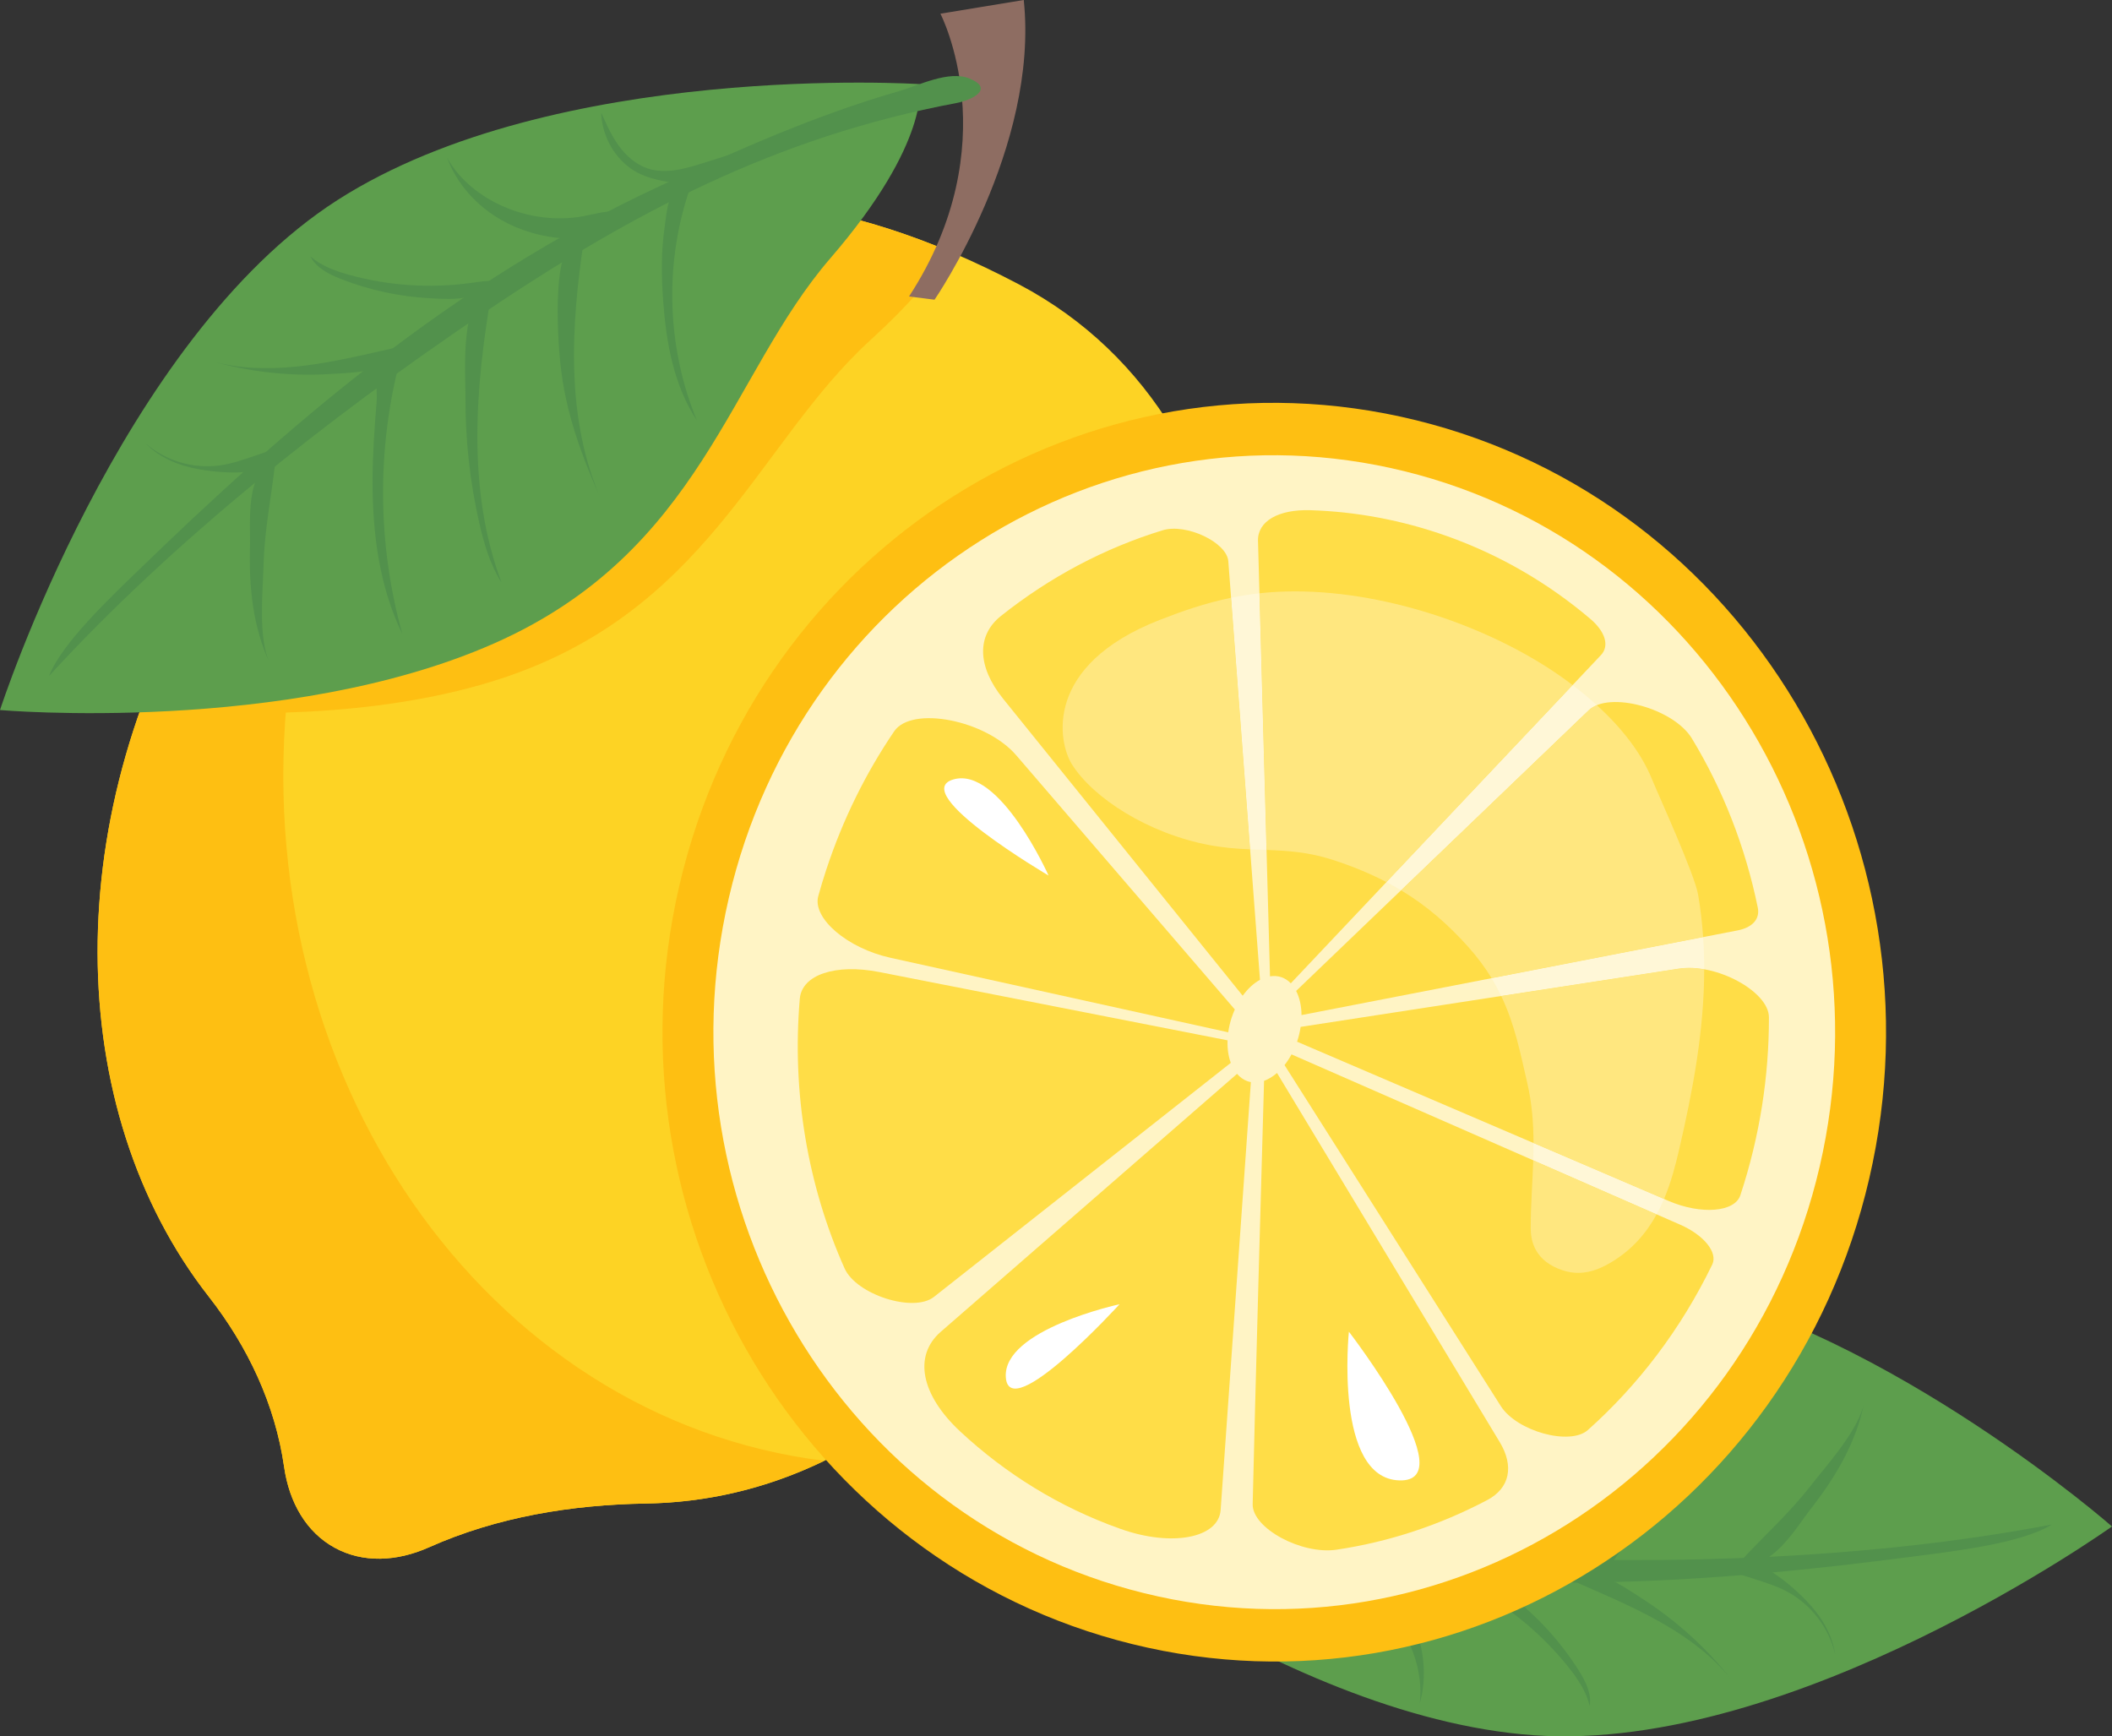
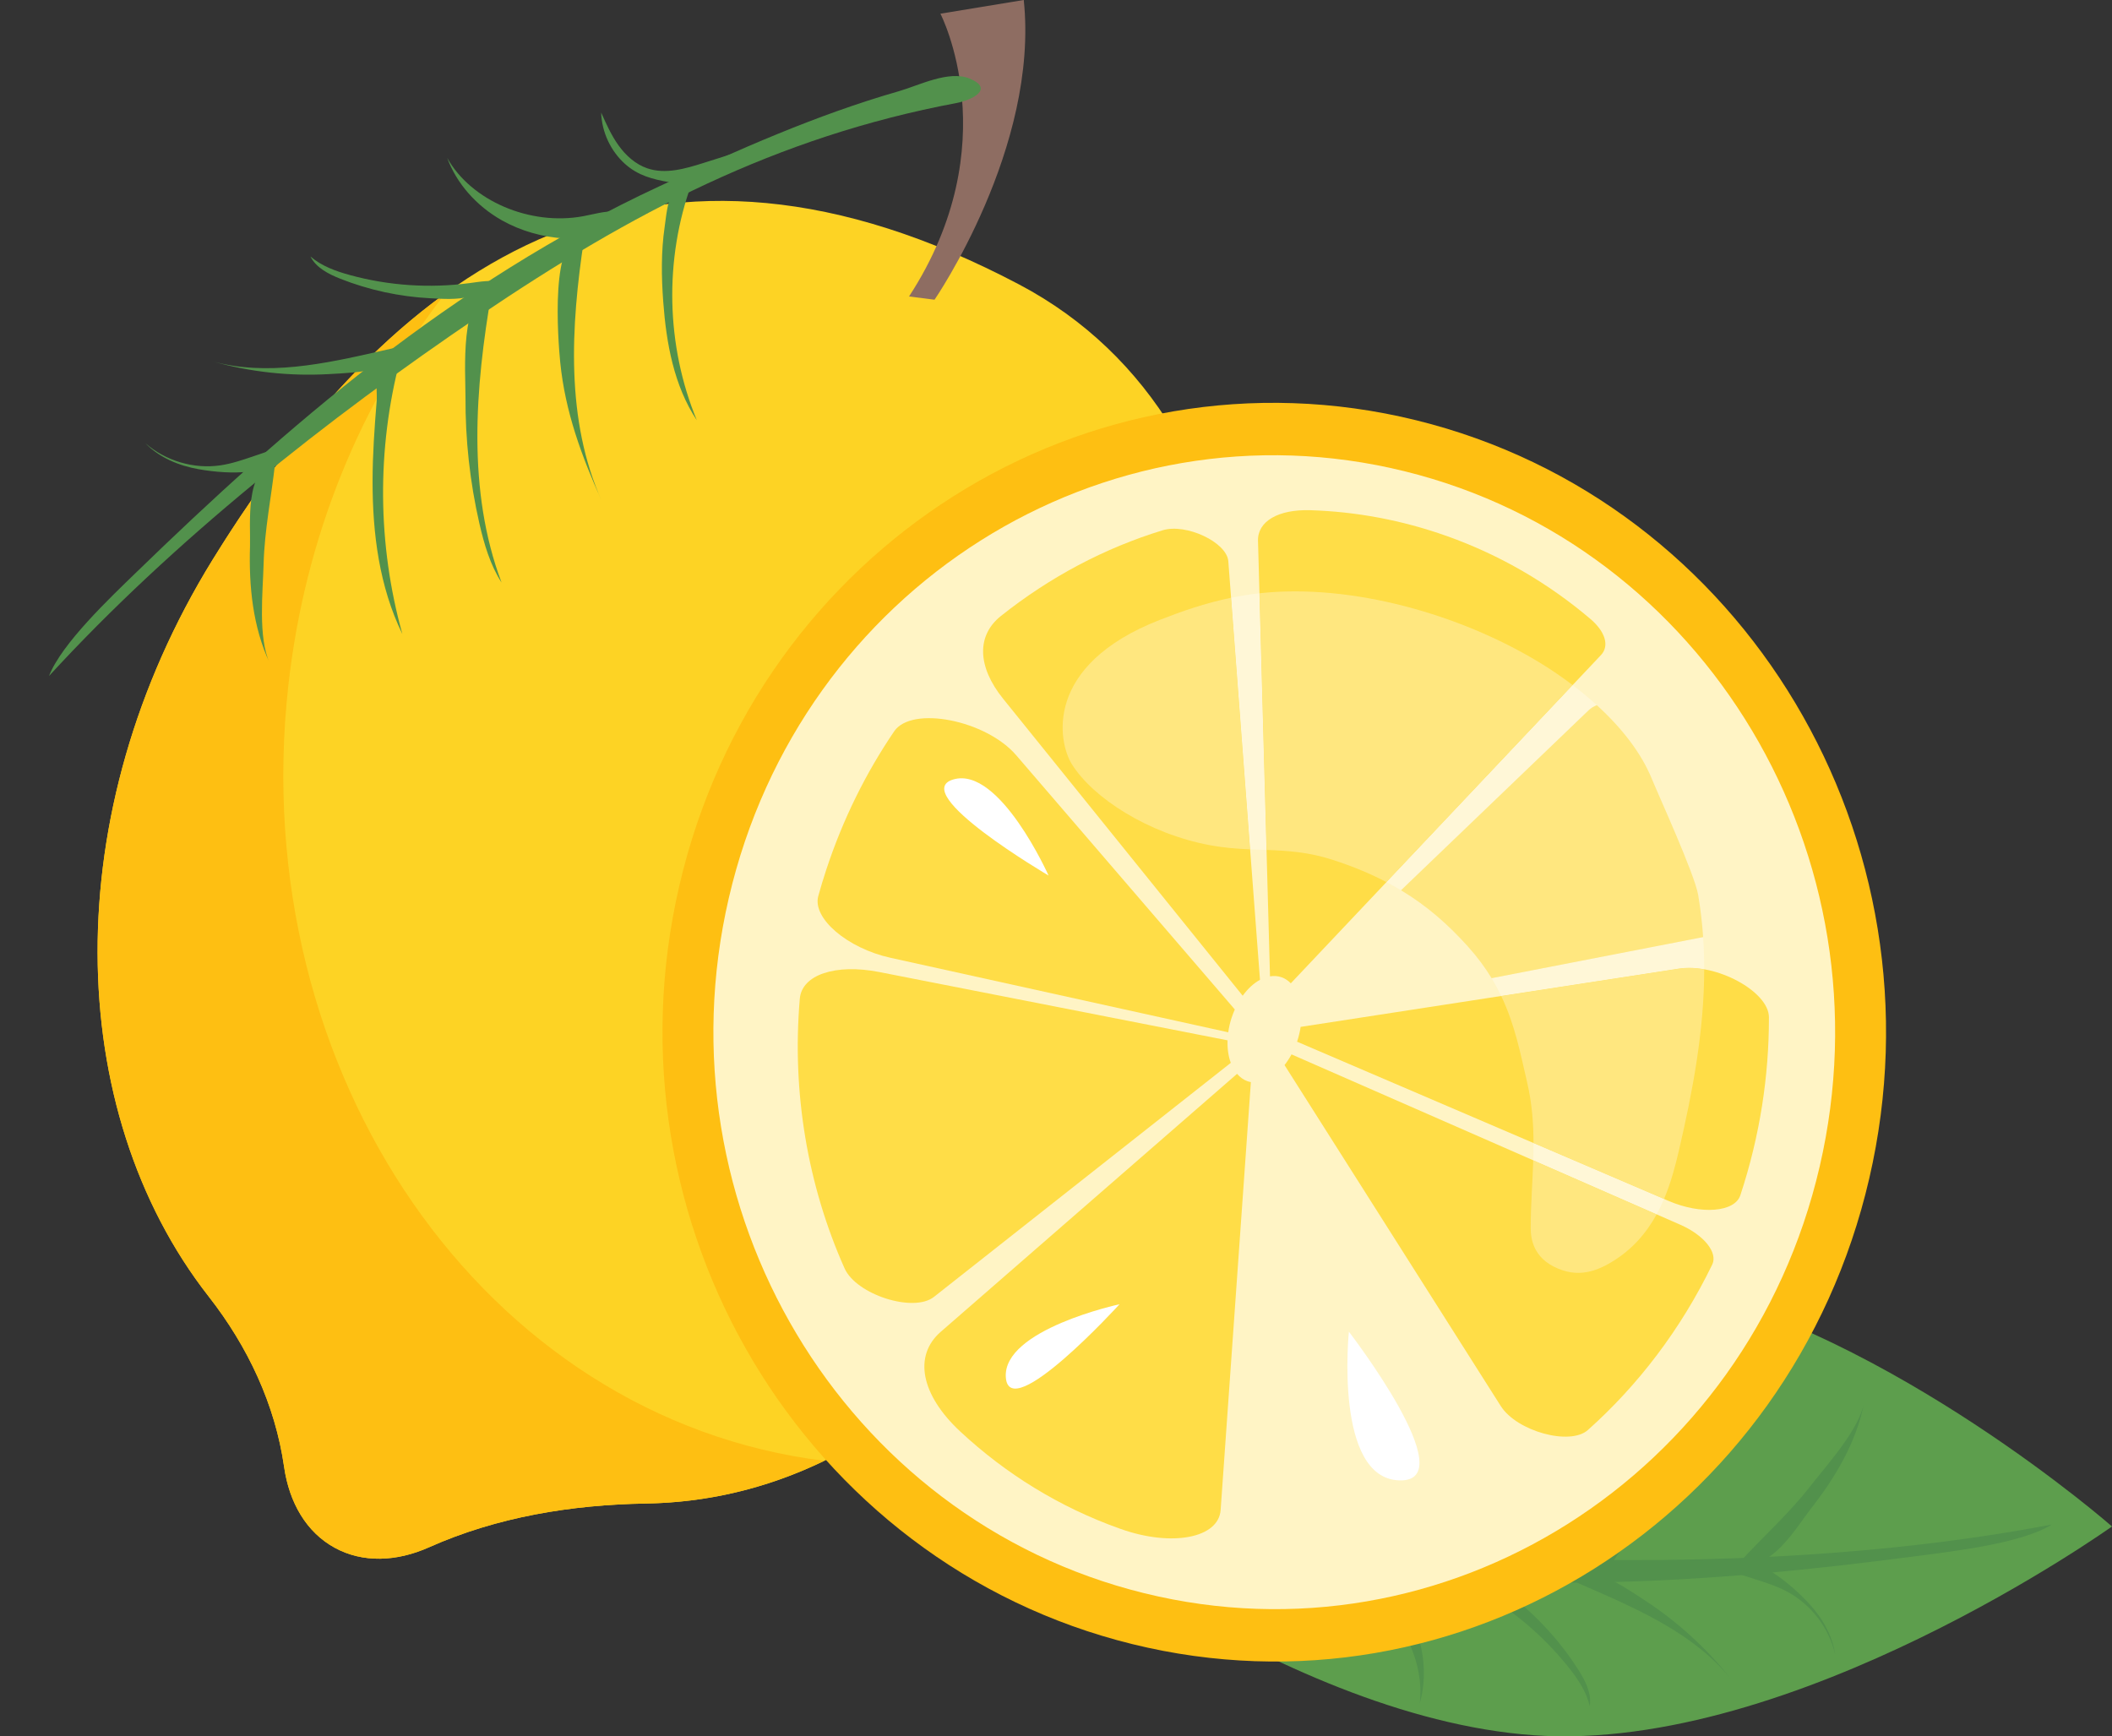
<svg xmlns="http://www.w3.org/2000/svg" height="615.4" preserveAspectRatio="xMidYMid meet" version="1.0" viewBox="0.0 -0.0 748.5 615.4" width="748.5" zoomAndPan="magnify">
  <rect x="0.0" y="-0.0" width="748.5" height="615.4" fill="#333333" stroke="none" />
  <defs>
    <clipPath id="a">
      <path d="M 351 450 L 748.5 450 L 748.5 615.379 L 351 615.379 Z M 351 450" />
    </clipPath>
    <clipPath id="b">
      <path d="M 543 405 L 590 405 L 590 431 L 543 431 Z M 543 405" />
    </clipPath>
    <clipPath id="c">
      <path d="M 587.113 430.391 L 543.387 411.23 C 543.453 409.199 543.488 407.16 543.484 405.109 L 589.742 424.938 C 588.961 426.781 588.09 428.609 587.113 430.391" />
    </clipPath>
  </defs>
  <g>
    <g id="change1_1">
      <path d="M 361.168 100.812 C 232.273 32.832 142.953 88.812 75.348 198.383 C 20.168 287.809 22.285 393.449 73.992 459.543 C 87.785 477.176 97.523 497.746 100.691 519.906 C 102.504 532.562 108.582 543.055 118.613 548.543 C 128.551 553.984 140.539 553.523 152.078 548.371 C 176.176 537.617 202.574 533.301 228.957 532.871 C 288.832 531.891 349.648 495.961 402.156 400.031 C 463.98 287.094 454.965 150.281 361.168 100.812" fill="#fdd324" />
    </g>
    <g id="change2_1">
      <path d="M 102.176 243.062 C 108.09 189.766 128.215 141.992 157.664 104.148 C 126.852 126.422 99.691 158.926 75.348 198.383 C 20.168 287.809 22.285 393.449 73.992 459.543 C 87.785 477.176 97.523 497.746 100.691 519.906 C 102.504 532.562 108.582 543.055 118.613 548.543 C 128.551 553.984 140.539 553.523 152.078 548.371 C 176.176 537.617 202.574 533.301 228.957 532.871 C 250.027 532.527 271.211 527.828 292.109 517.738 C 171.805 502.801 86.93 380.461 102.176 243.062" fill="#febf12" />
    </g>
    <g id="change3_1">
      <path d="M 398.227 277.434 C 394.852 282.07 390.594 286.27 385.266 288.391 C 379.941 290.508 373.414 290.211 368.965 286.594 C 365.164 283.508 363.402 278.609 362.039 273.906 C 355.652 251.844 354.289 228.34 358.082 205.684 C 363.52 173.164 395.656 175.02 406.988 203.152 C 415.496 224.27 411.348 259.406 398.227 277.434" fill="#fff" />
    </g>
    <g id="change2_2">
-       <path d="M 49.906 251.172 C 85.336 254.023 132.844 254.168 173.832 241.688 C 250.707 218.277 267.938 157.414 308.523 120.496 C 322.074 108.168 330.887 97.68 336.637 89.16 C 220.805 40.312 138.578 95.902 75.348 198.383 C 64.777 215.516 56.328 233.242 49.906 251.172" fill="#febf12" />
-     </g>
+       </g>
    <g id="change4_1">
      <path d="M 331.203 106.223 C 331.203 106.223 368.316 52.289 362.824 -0.004 L 333.285 4.852 C 333.285 4.852 357.352 51.07 322.164 105.074 L 331.203 106.223" fill="#8e6d62" />
    </g>
    <g id="change5_2">
-       <path d="M 0 251.652 C 0 251.652 42.492 120.285 119.613 70.898 C 196.738 21.512 325.922 29.809 325.922 29.809 C 325.922 29.809 330.141 50 294.281 91.531 C 258.422 133.059 248.633 195.551 175.129 228.027 C 101.621 260.504 0 251.652 0 251.652" fill="#5d9e4d" />
-     </g>
+       </g>
    <g id="change6_1">
      <path d="M 318.547 32.328 C 289.344 40.699 261.379 53.168 233.824 65.953 C 159.961 100.234 100.945 151.742 48.148 202.996 C 39.328 211.559 21.793 228.109 17.375 239.578 C 61.32 191.695 116.098 148.352 169.926 111.926 C 223.773 75.484 275.113 48.504 339.016 36.504 C 344.395 35.492 352.523 31.516 343.645 27.848 C 336.262 24.797 325.586 30.312 318.547 32.328" fill="#52914c" />
    </g>
    <g id="change6_2">
      <path d="M 95.59 235.027 C 91.398 226.031 93.16 209.664 93.422 199.922 C 93.746 187.727 96.191 176.027 97.516 164.016 C 86.68 166.402 88.852 185.551 88.602 193.711 C 88.172 207.766 89.59 222.145 95.59 235.027" fill="#52914c" />
    </g>
    <g id="change6_3">
      <path d="M 142.609 224.727 C 133.762 193.109 133.484 159.141 141.812 127.387 C 141.914 127.004 134.895 129.414 133.949 132.16 C 133.008 134.898 133.727 139.332 133.488 142.258 C 132.711 151.68 132.051 161.113 132.043 170.574 C 132.027 189.086 134.414 207.922 142.609 224.727" fill="#52914c" />
    </g>
    <g id="change6_4">
      <path d="M 169.898 185.539 C 171.57 192.84 173.711 200.164 177.754 206.469 C 165.477 173.84 168.344 137.555 174.281 103.203 C 162.781 103.508 165.012 132.762 164.969 140.613 C 164.887 155.711 166.531 170.82 169.898 185.539" fill="#52914c" />
    </g>
    <g id="change6_5">
      <path d="M 213.293 177.633 C 200.398 148.879 202.27 115.789 206.996 84.633 C 194.684 81.562 197.801 120.934 198.539 128.344 C 200.316 146.043 206.09 161.57 213.293 177.633" fill="#52914c" />
    </g>
    <g id="change6_6">
      <path d="M 235.055 106.961 C 236.141 121.633 238.824 136.684 246.957 148.941 C 236.02 122.477 235.355 91.918 245.141 65.004 C 245.078 65.168 239.301 66.727 238.262 68.551 C 236.434 71.762 236.074 76.844 235.551 80.445 C 234.273 89.219 234.402 98.141 235.055 106.961" fill="#52914c" />
    </g>
    <g id="change6_7">
      <path d="M 70.441 166.305 C 63.402 165.07 56.465 162.188 51.492 157.055 C 58.684 163.367 68.707 166.324 78.172 164.914 C 82.109 164.332 85.906 163.039 89.676 161.758 C 92.273 160.871 94.871 159.988 97.465 159.105 C 100.18 162.164 90.781 166.82 88.449 167.117 C 82.727 167.848 76.098 167.297 70.441 166.305" fill="#52914c" />
    </g>
    <g id="change6_8">
      <path d="M 75.199 128.047 C 94.5 133.395 115 128.953 134.527 124.504 C 138.305 123.641 142.086 122.781 145.863 121.918 C 144.5 122.23 141.258 126.781 139.734 127.801 C 137.891 129.027 135.934 130.047 133.785 130.602 C 128.246 132.023 121.934 132.297 116.242 132.605 C 102.438 133.355 88.5 131.828 75.199 128.047" fill="#52914c" />
    </g>
    <g id="change6_9">
      <path d="M 120.637 98.801 C 116.441 97.141 112.066 94.926 110.023 90.902 C 113.969 94.309 119.023 96.125 124.051 97.496 C 137.781 101.25 152.27 102.223 166.379 100.34 C 170.27 99.82 174.262 99.09 178.078 100.016 C 175.949 99.5 169.051 104.402 166.34 105.129 C 161.957 106.301 157.016 105.938 152.531 105.711 C 141.621 105.148 130.801 102.82 120.637 98.801" fill="#52914c" />
    </g>
    <g id="change6_10">
      <path d="M 177.867 78.086 C 168.793 72.965 161.82 65.008 158.484 55.961 C 166.992 71.18 187.84 80.117 206.676 76.629 C 210.473 75.922 214.242 74.766 218.117 74.934 C 219.691 75 221.598 75.594 221.777 76.98 C 221.926 78.133 220.754 79.059 219.672 79.719 C 212.859 83.891 208.152 84.977 200.25 84.523 C 192.336 84.066 184.551 81.855 177.867 78.086" fill="#52914c" />
    </g>
    <g id="change6_11">
      <path d="M 221.566 58.148 C 216.418 53.559 213.266 46.801 213.059 39.906 C 214.852 43.93 216.66 47.988 219.238 51.562 C 221.812 55.137 225.25 58.238 229.422 59.66 C 235.844 61.848 242.859 59.797 249.328 57.754 C 253.645 56.387 257.961 55.023 262.273 53.66 C 260.434 57.273 256.461 59.254 252.598 60.508 C 247.379 62.199 242.098 65.434 237.09 64.547 C 231.238 63.516 226.152 62.23 221.566 58.148" fill="#52914c" />
    </g>
    <g clip-path="url(#a)" id="change5_1">
      <path d="M 748.5 541.004 C 748.5 541.004 635.918 621.445 543.723 615.012 C 451.527 608.582 351.086 524.418 351.086 524.418 C 351.086 524.418 359.621 505.605 413.504 493.629 C 467.383 481.648 512.434 437.133 591.648 455.031 C 670.863 472.926 748.5 541.004 748.5 541.004" fill="#5d9e4d" />
    </g>
    <g id="change6_12">
      <path d="M 358.598 526.809 C 387.375 537.57 417.582 544.289 447.641 550.504 C 528.219 567.164 606.902 561.023 680.367 551.363 C 692.641 549.75 716.762 546.918 727.168 540.32 C 662.922 552.578 592.535 554.676 527.027 551.762 C 461.488 548.848 403.613 539.812 344.379 511.164 C 339.391 508.754 330.402 507.086 335.469 515.371 C 339.68 522.258 351.656 524.211 358.598 526.809" fill="#52914c" />
    </g>
    <g id="change6_13">
      <path d="M 660.676 497.086 C 658.754 506.852 647.609 518.988 641.617 526.688 C 634.117 536.328 625.188 544.293 616.98 553.188 C 627.234 557.762 636.82 541.02 641.867 534.586 C 650.551 523.516 657.926 511.07 660.676 497.086" fill="#52914c" />
    </g>
    <g id="change6_14">
      <path d="M 616.215 477.191 C 604.676 507.988 584.754 535.547 559.125 556.156 C 558.816 556.402 565.973 558.668 568.371 557.02 C 570.762 555.379 572.805 551.371 574.738 549.156 C 580.961 542.023 587.094 534.812 592.711 527.191 C 603.703 512.277 612.93 495.656 616.215 477.191" fill="#52914c" />
    </g>
    <g id="change6_15">
      <path d="M 570.711 492.422 C 573.68 485.531 576.277 478.344 576.719 470.836 C 567.379 504.508 543.52 532.043 518.301 556.18 C 527.859 562.832 543.391 537.906 548.086 531.602 C 557.109 519.477 564.727 506.309 570.711 492.422" fill="#52914c" />
    </g>
    <g id="change6_16">
      <path d="M 530.629 472.77 C 524.094 503.691 502.938 529.246 480.602 551.535 C 488.824 561.395 509.637 527.777 513.426 521.359 C 522.477 506.027 526.977 490.043 530.629 472.77" fill="#52914c" />
    </g>
    <g id="change6_17">
      <path d="M 470.961 516.703 C 478.777 504.223 485.516 490.477 486.156 475.715 C 479.379 503.613 461.789 528.652 437.848 544.484 C 437.996 544.387 443.633 546.598 445.562 545.75 C 448.957 544.258 452.262 540.375 454.828 537.785 C 461.074 531.48 466.258 524.203 470.961 516.703" fill="#52914c" />
    </g>
    <g id="change6_18">
      <path d="M 640.422 567.578 C 645.43 572.793 649.379 579.281 650.391 586.402 C 648.27 576.996 641.848 568.605 633.293 564.062 C 629.73 562.172 625.871 560.934 622.035 559.707 C 619.395 558.863 616.75 558.02 614.109 557.176 C 613.711 553.078 624.137 554.965 626.215 556.121 C 631.316 558.969 636.395 563.387 640.422 567.578" fill="#52914c" />
    </g>
    <g id="change6_19">
      <path d="M 613.848 595.574 C 601.277 579.688 581.922 570.973 563.355 562.848 C 559.766 561.277 556.172 559.703 552.578 558.133 C 553.875 558.699 559.219 556.973 561.062 557.066 C 563.297 557.184 565.496 557.535 567.574 558.375 C 572.941 560.551 578.25 564.117 583.074 567.281 C 594.781 574.957 605.242 584.543 613.848 595.574" fill="#52914c" />
    </g>
    <g id="change6_20">
      <path d="M 559.438 591.902 C 561.875 595.758 564.129 600.168 563.41 604.637 C 562.215 599.523 559.168 595.027 555.883 590.906 C 546.91 579.645 535.672 570.176 523.047 563.23 C 519.562 561.316 515.871 559.508 513.312 556.473 C 514.742 558.168 523.273 558.348 525.918 559.391 C 530.188 561.074 534.004 564.332 537.523 567.203 C 546.09 574.199 553.535 582.566 559.438 591.902" fill="#52914c" />
    </g>
    <g id="change6_21">
      <path d="M 500.473 574.285 C 504.836 583.855 505.805 594.453 503.16 603.75 C 505.246 586.375 493.547 566.66 476.113 558.184 C 472.598 556.473 468.84 555.145 465.777 552.688 C 464.531 551.688 463.328 550.062 464.008 548.84 C 464.57 547.824 466.074 547.781 467.348 547.895 C 475.379 548.617 479.859 550.562 486.035 555.668 C 492.223 560.785 497.262 567.234 500.473 574.285" fill="#52914c" />
    </g>
    <g id="change6_22">
      <path d="M 453.008 564.148 C 454.484 570.938 453.047 578.281 449.125 583.961 C 450.051 579.645 450.984 575.285 451 570.859 C 451.02 566.43 450.059 561.871 447.496 558.223 C 443.555 552.605 436.621 550.051 430.129 547.82 C 425.801 546.332 421.473 544.844 417.145 543.355 C 420.789 541.547 425.203 542.332 429.098 543.641 C 434.355 545.406 440.582 545.961 444.145 549.684 C 448.301 554.023 451.688 558.105 453.008 564.148" fill="#52914c" />
    </g>
    <g id="change2_3">
      <path d="M 401.297 582.699 C 284.844 554.031 212.969 433.691 240.754 313.914 C 268.535 194.137 385.461 120.277 501.91 148.949 C 618.363 177.621 690.242 297.961 662.457 417.738 C 634.672 537.516 517.746 611.371 401.297 582.699" fill="#febf12" />
    </g>
    <g id="change7_1">
      <path d="M 405.48 564.648 C 298.727 538.363 232.828 428.039 258.301 318.234 C 283.773 208.426 390.969 140.719 497.727 167.004 C 604.484 193.285 670.379 303.609 644.906 413.418 C 619.434 523.227 512.238 590.934 405.48 564.648" fill="#fff4c5" />
    </g>
    <g id="change8_1">
      <path d="M 457.715 373.691 C 456.969 375.078 456.141 376.348 455.238 377.48 L 531.879 498.328 C 537.559 507.289 556.426 512.473 562.754 506.82 C 580.559 490.922 595.68 471.156 606.816 448.195 C 608.883 443.938 603.93 437.758 595.461 434.047 L 457.715 373.691" fill="#ffdd47" />
    </g>
    <g id="change8_2">
-       <path d="M 459.355 351.199 C 460.566 353.547 461.238 356.496 461.262 359.762 L 615.832 329.746 C 621.113 328.723 623.781 325.672 622.969 321.691 C 618.59 300.262 610.66 279.953 599.633 261.758 C 593.129 251.027 570.262 244.789 563.016 251.738 L 459.355 351.199" fill="#ffdd47" />
-     </g>
+       </g>
    <g id="change8_3">
      <path d="M 460.949 363.945 C 460.703 365.574 460.328 367.242 459.777 368.91 C 459.746 369.008 459.707 369.098 459.676 369.191 L 591.441 425.664 C 602.871 430.562 614.801 429.633 616.785 423.617 L 616.824 423.504 C 623.715 402.59 626.953 381.336 626.914 360.535 C 626.895 351.398 608.191 341.262 595.031 343.289 L 460.949 363.945" fill="#ffdd47" />
    </g>
    <g id="change8_4">
-       <path d="M 473.66 549.238 C 492.242 546.484 510.27 540.504 527.051 531.664 C 535.082 527.434 536.668 519.656 531.512 511.109 L 452.578 380.277 C 451.113 381.551 449.562 382.496 447.988 383.055 C 447.062 415.492 444.867 493.453 443.953 533.102 C 443.758 541.609 461.266 551.074 473.66 549.238" fill="#ffdd47" />
-     </g>
+       </g>
    <g id="change8_5">
      <path d="M 443.316 383.516 C 442.898 383.438 442.484 383.328 442.078 383.184 C 440.652 382.68 439.438 381.773 438.422 380.586 L 333.379 472.035 C 323.699 480.465 326.285 494.305 340.344 507.379 C 356.387 522.301 375.395 534.141 396.879 541.781 L 397.223 541.902 C 415.289 548.305 431.895 545.141 432.598 535.16 L 443.316 383.516" fill="#ffdd47" />
    </g>
    <g id="change8_6">
      <path d="M 435.293 365.867 C 435.531 364.152 435.926 362.395 436.508 360.637 C 436.836 359.641 437.219 358.691 437.625 357.773 L 360.152 267.676 C 349.43 255.203 323.141 250.016 316.902 259.188 C 306.922 273.867 298.734 290.309 292.82 308.266 C 291.801 311.359 290.859 314.461 290.004 317.57 C 287.828 325.43 300.277 336.074 315.57 339.449 L 435.293 365.867" fill="#ffdd47" />
    </g>
    <g id="change8_7">
      <path d="M 450.094 346.031 C 451.492 345.809 452.883 345.891 454.207 346.363 C 455.445 346.801 456.531 347.535 457.465 348.5 L 567.387 232.168 C 570.434 228.945 568.984 223.891 563.578 219.309 C 548.801 206.77 531.75 196.738 512.766 189.988 C 496.785 184.305 480.516 181.328 464.391 180.824 C 453 180.473 445.652 184.781 445.84 191.68 L 450.094 346.031" fill="#ffdd47" />
    </g>
    <g id="change8_8">
      <path d="M 436.195 376.691 C 435.344 374.387 434.945 371.652 435.047 368.711 L 311.629 344.508 C 296.098 341.465 284.18 345.469 283.453 353.953 C 280.578 387.496 286.348 420.43 299.305 449.504 C 303.477 458.871 323.77 465.344 330.996 459.641 L 436.195 376.691" fill="#ffdd47" />
    </g>
    <g id="change8_9">
      <path d="M 440.414 352.902 C 442.227 350.402 444.336 348.461 446.543 347.266 L 435.32 198.93 C 434.812 192.195 420.375 185.391 412.059 187.934 C 391.469 194.23 372.008 204.547 354.711 218.328 C 346.07 225.219 346.312 236.246 355.504 247.641 L 440.414 352.902" fill="#ffdd47" />
    </g>
    <g clip-path="url(#b)">
      <g clip-path="url(#c)" id="change9_1">
        <path d="M 543.387 430.391 L 589.742 430.391 L 589.742 405.109 L 543.387 405.109 Z M 543.387 430.391" fill="#fff7d7" />
      </g>
    </g>
    <g id="change10_1">
      <path d="M 559.301 451.125 C 557.625 451.125 555.848 450.875 553.988 450.273 C 543.82 446.977 542.5 439.73 542.492 435.324 C 542.484 427.176 543.137 419.238 543.387 411.23 L 587.113 430.391 C 583.516 436.953 578.457 442.953 570.965 447.398 C 568.336 448.961 564.258 451.125 559.301 451.125" fill="#ffe77f" />
    </g>
    <g id="change9_2">
      <path d="M 532.031 352.992 C 531.027 350.895 529.902 348.789 528.621 346.68 L 603.598 332.121 C 603.855 335.938 603.977 339.738 603.977 343.527 C 602.16 343.203 600.352 343.027 598.594 343.027 C 597.375 343.027 596.184 343.113 595.031 343.289 L 532.031 352.992 M 496.535 315.527 C 494.879 314.531 493.156 313.562 491.363 312.625 L 557.34 242.801 C 560.402 245.129 563.262 247.504 565.914 249.922 C 564.789 250.379 563.809 250.98 563.016 251.738 L 496.535 315.527 M 448.859 301.23 C 446.93 301.16 444.996 301.102 443.043 301.02 L 436.301 211.859 C 439.516 211.199 442.855 210.66 446.352 210.273 L 448.859 301.23" fill="#fff7d7" />
    </g>
    <g id="change10_2">
      <path d="M 528.621 346.68 C 526.348 342.938 523.586 339.18 520.18 335.398 C 513.41 327.895 506.027 321.238 496.535 315.527 L 563.016 251.738 C 563.809 250.98 564.789 250.379 565.914 249.922 C 575.086 258.277 581.734 267.102 585.359 275.906 C 588.043 282.426 600.602 309.887 601.84 317.191 C 602.688 322.191 603.258 327.172 603.598 332.121 L 528.621 346.68" fill="#ffe77f" />
    </g>
    <g id="change10_3">
      <path d="M 589.742 424.938 L 543.484 405.109 C 543.469 398.109 542.945 391 541.219 383.59 C 538.852 373.426 536.934 363.262 532.031 352.992 L 595.031 343.289 C 596.184 343.113 597.375 343.027 598.594 343.027 C 600.352 343.027 602.16 343.203 603.977 343.527 C 603.965 365.465 599.852 386.891 595.043 407.625 C 593.746 413.203 592.18 419.176 589.742 424.938" fill="#ffe77f" />
    </g>
    <g id="change10_4">
      <path d="M 491.363 312.625 C 485.793 309.711 479.527 307.078 472.324 304.746 C 463.73 301.961 456.305 301.504 448.859 301.23 L 446.352 210.273 C 449.359 209.938 452.48 209.719 455.73 209.637 C 456.805 209.609 457.871 209.594 458.953 209.594 C 492.895 209.594 530.383 223.141 554.969 241.035 C 555.773 241.621 556.562 242.211 557.34 242.801 L 491.363 312.625" fill="#ffe77f" />
    </g>
    <g id="change10_5">
      <path d="M 443.043 301.02 C 438.512 300.824 433.863 300.492 428.844 299.559 C 406.844 295.461 387.281 282.727 379.871 270.84 C 374.996 263.02 369.734 235.832 411.039 219.695 C 418.848 216.645 427.051 213.762 436.301 211.859 L 443.043 301.02" fill="#ffe77f" />
    </g>
    <g id="change3_2">
      <path d="M 478.051 471.969 C 478.051 471.969 472.703 523.984 495.945 524.676 C 519.188 525.359 478.051 471.969 478.051 471.969" fill="#fff" />
    </g>
    <g id="change3_3">
      <path d="M 396.77 462.242 C 396.77 462.242 355.262 471.184 356.469 488.164 C 357.676 505.141 396.77 462.242 396.77 462.242" fill="#fff" />
    </g>
    <g id="change3_4">
      <path d="M 371.613 310.301 C 371.613 310.301 354.281 271.535 337.922 276.23 C 321.559 280.926 371.613 310.301 371.613 310.301" fill="#fff" />
    </g>
  </g>
</svg>